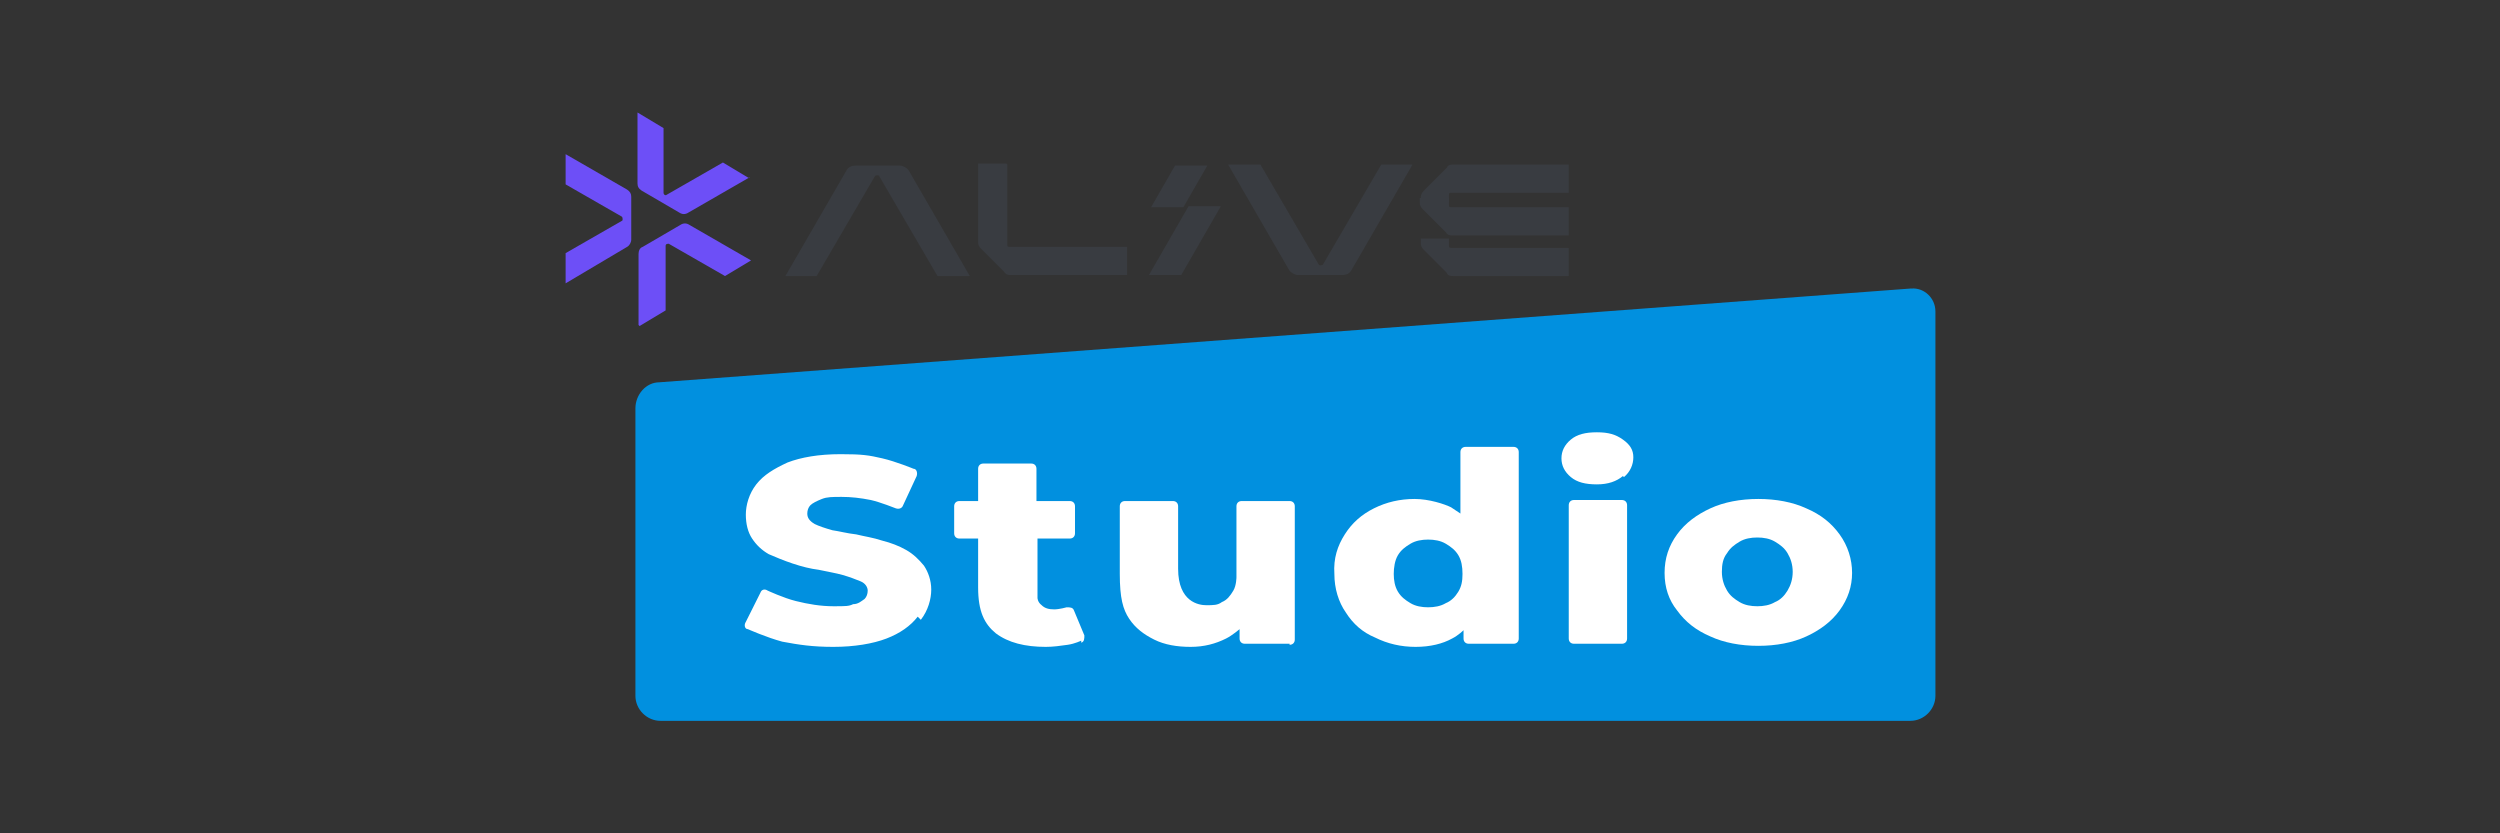
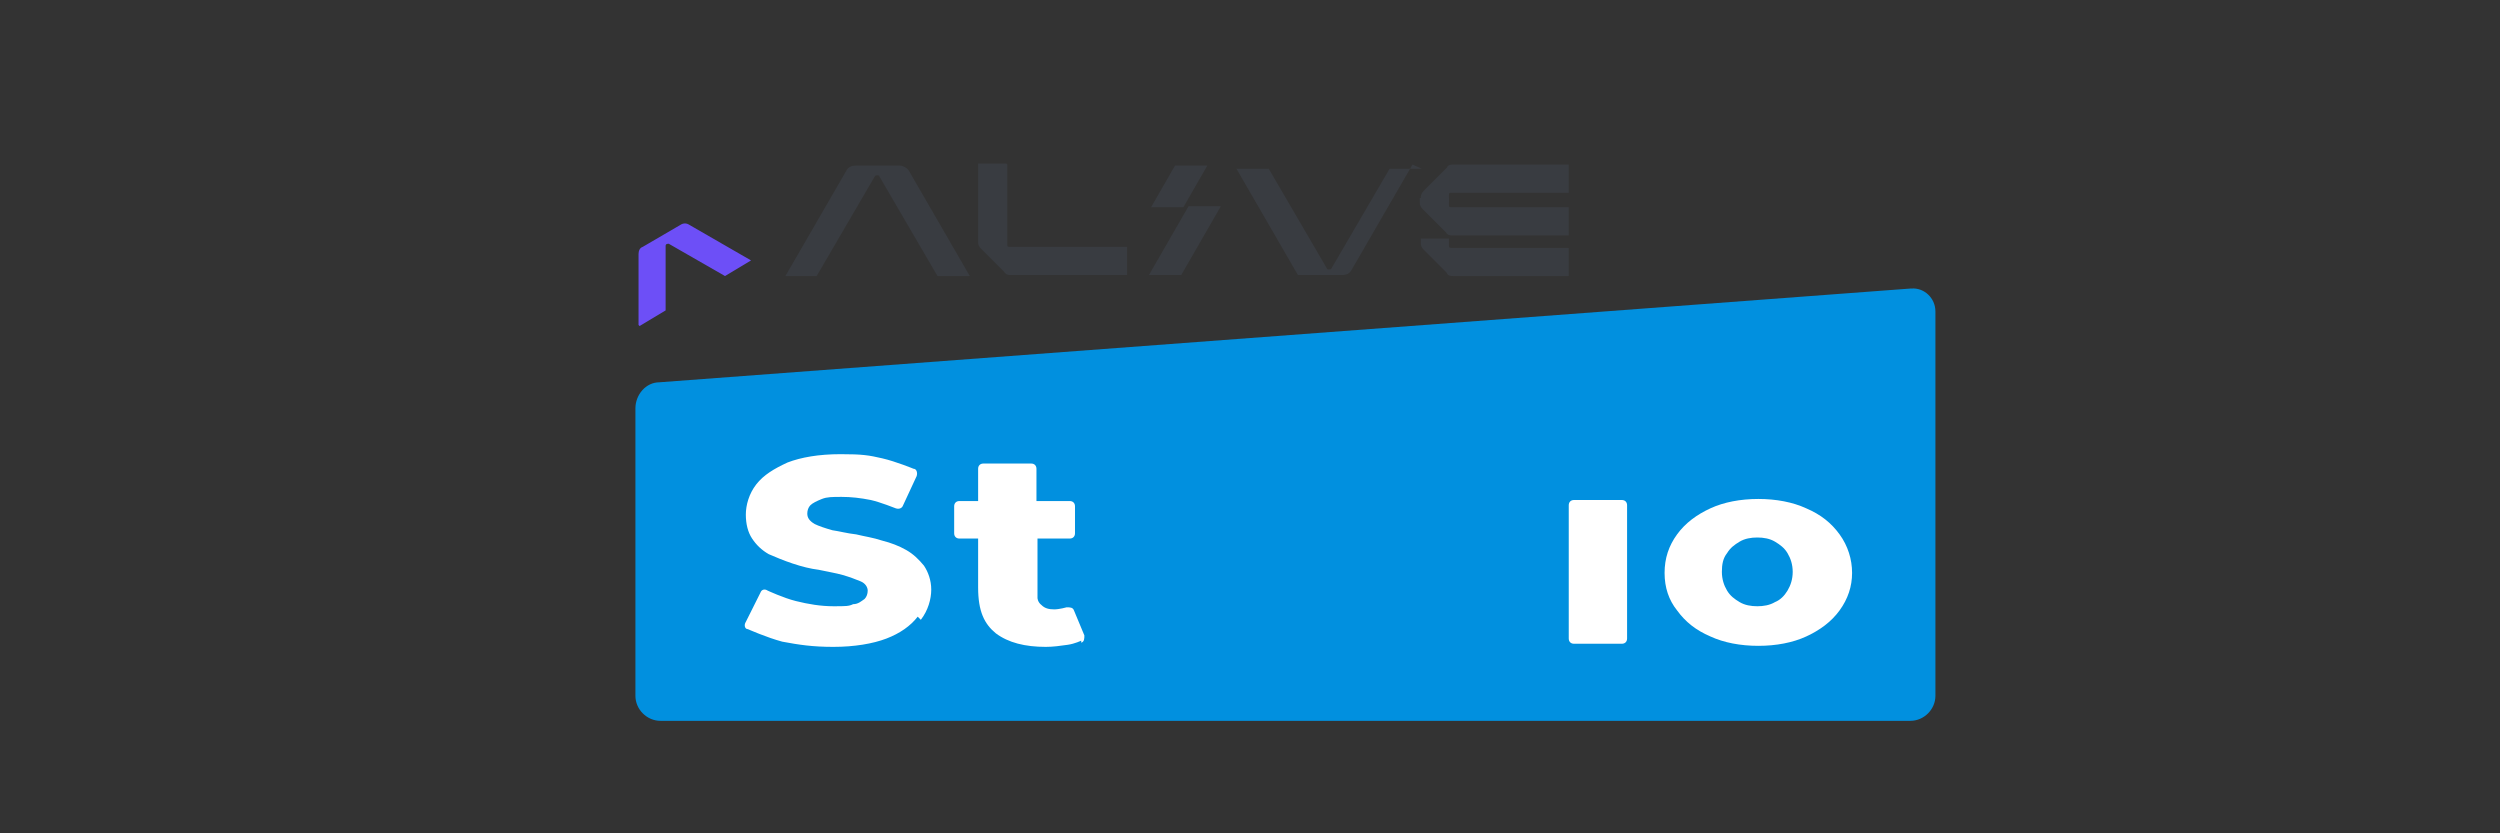
<svg xmlns="http://www.w3.org/2000/svg" id="_レイヤー_1" version="1.1" viewBox="0 0 240 80">
  <rect x="0" y="0" width="240" height="80" fill="#333333" stroke="none" />
  <defs>
    <style>
      .st0 {
        fill: #6d4ff7;
      }

      .st1 {
        fill-rule: evenodd;
      }

      .st1, .st2 {
        fill: #393c41;
      }

      .st3 {
        fill: #fff;
      }

      .st4 {
        fill: #0190df;
      }
    </style>
  </defs>
  <path class="st2" d="M75.4,26.5l5.9-10.2c.2-.3.5-.4.8-.4h4.3c.3,0,.6.2.8.4l5.9,10.2h-3.1l-5.6-9.6c0-.1-.3-.1-.4,0l-5.6,9.6h-3.1Z" />
-   <path class="st2" d="M135.6,15.8l-5.9,10.2c-.2.3-.5.4-.8.4h-4.3c-.3,0-.6-.2-.8-.4l-5.9-10.2h3.1l5.6,9.6c0,.1.3.1.4,0l5.6-9.6s3.1,0,3.1,0Z" />
+   <path class="st2" d="M135.6,15.8l-5.9,10.2c-.2.3-.5.4-.8.4h-4.3l-5.9-10.2h3.1l5.6,9.6c0,.1.3.1.4,0l5.6-9.6s3.1,0,3.1,0Z" />
  <path class="st1" d="M96.7,15.8v7.7c0,.1,0,.2.2.2h11.3v2.7h-11.2c-.2,0-.4,0-.6-.3l-2.2-2.2c-.2-.2-.3-.4-.3-.6v-7.6h2.7Z" />
  <path class="st1" d="M139.1,19.4v-.7c0-.1,0-.2.2-.2h11.3v-2.7h-11.1c-.2,0-.5,0-.6.3l-2.2,2.2c-.2.2-.3.4-.3.6v.5h2.7Z" />
  <path class="st1" d="M139.1,19v.7c0,.1,0,.2.2.2h11.3v2.7h-11.2c-.2,0-.4,0-.6-.3l-2.2-2.2c-.2-.2-.3-.4-.3-.6v-.5h2.7Z" />
  <path class="st1" d="M139.1,22.9v.7c0,.1,0,.2.2.2h11.3v2.7h-11.1c-.2,0-.5,0-.6-.3l-2.2-2.2c-.2-.2-.3-.4-.3-.6v-.5h2.7Z" />
  <path class="st2" d="M115.9,15.9h-3.1l-2.3,4h3.1l2.3-4Z" />
  <path class="st2" d="M114.1,19.8l-3.8,6.6h3.1l3.8-6.6s-3.1,0-3.1,0Z" />
-   <path class="st0" d="M72,17l-5.9,3.4c-.3.2-.6.2-.9,0l-3.6-2.1c-.3-.2-.4-.4-.4-.7v-6.8l2.5,1.5v6.2c0,.2.2.3.3.2l5.4-3.1,2.5,1.5h0Z" />
-   <path class="st0" d="M54.3,14.8l5.9,3.4c.3.2.4.4.4.7v4.1c0,.3-.2.6-.4.7l-5.9,3.5v-2.9l5.4-3.1c.1,0,.1-.3,0-.4l-5.4-3.1v-2.9Z" />
  <path class="st0" d="M61.3,31.2v-6.8c0-.3.1-.6.4-.7l3.6-2.1c.3-.2.6-.2.9,0l5.9,3.4-2.5,1.5-5.4-3.1c-.1,0-.3,0-.3.2v6.2l-2.5,1.5h0Z" />
  <path class="st4" d="M183.4,27.7l-120.1,9c-1.3,0-2.3,1.2-2.3,2.5v27.6c0,1.3,1.1,2.4,2.4,2.4h120c1.3,0,2.4-1.1,2.4-2.4V29.9c0-1.3-1.1-2.3-2.3-2.2h0Z" />
  <path class="st3" d="M88.1,59.2c-.7.9-1.7,1.6-3,2.1-1.3.5-3.1.8-5.1.8s-3.3-.2-4.9-.5c-1.5-.4-3.3-1.2-3.3-1.2-.3,0-.4-.4-.2-.7l1.4-2.8c.1-.3.4-.4.7-.2,0,0,1.5.7,2.7,1,1.2.3,2.4.5,3.6.5s1.5,0,1.9-.2c.5,0,.8-.3,1.1-.5.2-.2.3-.5.3-.8s-.2-.7-.7-.9-1-.4-1.7-.6-1.4-.3-2.3-.5c-.8-.1-1.6-.3-2.5-.6s-1.6-.6-2.3-.9c-.7-.4-1.2-.9-1.6-1.5-.4-.6-.6-1.4-.6-2.3s.3-2,1-2.9,1.7-1.5,3-2.1c1.3-.5,3-.8,5.1-.8s2.7.1,4,.4c1.3.3,3,1,3,1,.3,0,.4.4.3.7l-1.3,2.8c-.1.3-.4.4-.7.3,0,0-1.5-.6-2.4-.8-1-.2-1.9-.3-2.8-.3s-1.4,0-1.9.2c-.5.2-.9.4-1.1.6-.2.2-.3.5-.3.8,0,.4.2.7.7,1,.4.2,1,.4,1.7.6.7.1,1.4.3,2.3.4.8.2,1.6.3,2.5.6.8.2,1.6.5,2.3.9.7.4,1.2.9,1.7,1.5.4.6.7,1.4.7,2.3s-.3,2-1,2.9h0Z" />
  <path class="st3" d="M103.8,61.5s-.6.3-1.3.4c-.7.1-1.4.2-2.1.2-2,0-3.6-.4-4.8-1.3-1.1-.9-1.7-2.1-1.7-4.4v-4.7h-1.8c-.3,0-.5-.2-.5-.5v-2.6c0-.3.2-.5.5-.5h1.8v-3.1c0-.3.2-.5.5-.5h4.6c.3,0,.5.2.5.5v3.1h3.2c.3,0,.5.2.5.5v2.6c0,.3-.2.5-.5.5h-3.1v4.7c0,.3,0,.7,0,1,0,0,0,.4.4.7.3.3.7.4,1.2.4s1.2-.2,1.2-.2c.3,0,.6,0,.7.3l1,2.4c0,.3,0,.6-.3.7h0Z" />
-   <path class="st3" d="M123.8,61.8h-4.3c-.3,0-.5-.2-.5-.5v-.9s-.7.6-1.3.9c-1,.5-2.1.8-3.4.8s-2.5-.2-3.5-.7-1.8-1.1-2.4-2c-.6-.9-.9-2-.9-4.3v-6.5c0-.3.2-.5.5-.5h4.6c.3,0,.5.2.5.5v6c0,3.2,2,3.5,2.7,3.5s1.1,0,1.5-.3c.5-.2.8-.6,1.1-1.1s.3-1.3.3-1.3c0-.3,0-.7,0-1v-5.8c0-.3.2-.5.5-.5h4.6c.3,0,.5.2.5.5v12.8c0,.3-.2.5-.5.5h0Z" />
  <path class="st3" d="M155.7,61.8h-4.6c-.3,0-.5-.2-.5-.5v-12.8c0-.3.2-.5.5-.5h4.6c.3,0,.5.2.5.5v12.8c0,.3-.2.5-.5.5Z" />
-   <path class="st3" d="M155.8,45.7c-.6.5-1.4.8-2.5.8s-1.9-.2-2.5-.7-.9-1.1-.9-1.8.3-1.3.9-1.8,1.4-.7,2.5-.7,1.8.2,2.5.7,1,1,1,1.7-.3,1.4-.9,1.9h0Z" />
-   <path class="st3" d="M145.8,43.4c0-.3-.2-.5-.5-.5h-4.6c-.3,0-.5.2-.5.5v5.9s-.6-.4-.9-.6c-.6-.3-2.1-.8-3.5-.8s-2.7.3-3.9.9-2.1,1.4-2.8,2.5-1.1,2.3-1,3.8c0,1.4.4,2.7,1.1,3.7.7,1.1,1.6,1.9,2.8,2.4,1.2.6,2.5.9,3.9.9s2.6-.3,3.5-.8c.6-.3,1.1-.8,1.1-.8v.8c0,.3.2.5.5.5h4.3c.3,0,.5-.2.5-.5v-18h0ZM140,56.8c-.3.5-.7.9-1.2,1.1-.5.3-1.1.4-1.7.4s-1.2-.1-1.7-.4c-.5-.3-.9-.6-1.2-1.1-.3-.5-.4-1.1-.4-1.7s.1-1.3.4-1.8c.3-.5.7-.8,1.2-1.1s1.1-.4,1.7-.4,1.2.1,1.7.4c.5.3.9.6,1.2,1.1.3.5.4,1.1.4,1.8s-.1,1.2-.4,1.7h0Z" />
  <path class="st3" d="M176.6,51.3c-.8-1.1-1.8-1.9-3.2-2.5-1.3-.6-2.9-.9-4.6-.9-1.7,0-3.3.3-4.6.9s-2.4,1.4-3.2,2.5c-.8,1.1-1.2,2.3-1.2,3.7s.4,2.6,1.2,3.6c.8,1.1,1.8,1.9,3.2,2.5,1.3.6,2.9.9,4.6.9,1.7,0,3.3-.3,4.6-.9,1.3-.6,2.4-1.4,3.2-2.5.8-1.1,1.2-2.3,1.2-3.6s-.4-2.6-1.2-3.7h0ZM171.6,56.7c-.3.5-.7.9-1.2,1.1-.5.3-1.1.4-1.7.4s-1.2-.1-1.7-.4c-.5-.3-.9-.6-1.2-1.1-.3-.5-.5-1.1-.5-1.8s.1-1.3.5-1.8c.3-.5.7-.8,1.2-1.1.5-.3,1.1-.4,1.7-.4s1.2.1,1.7.4c.5.3.9.6,1.2,1.1.3.5.5,1.1.5,1.8s-.2,1.3-.5,1.8h0Z" />
</svg>